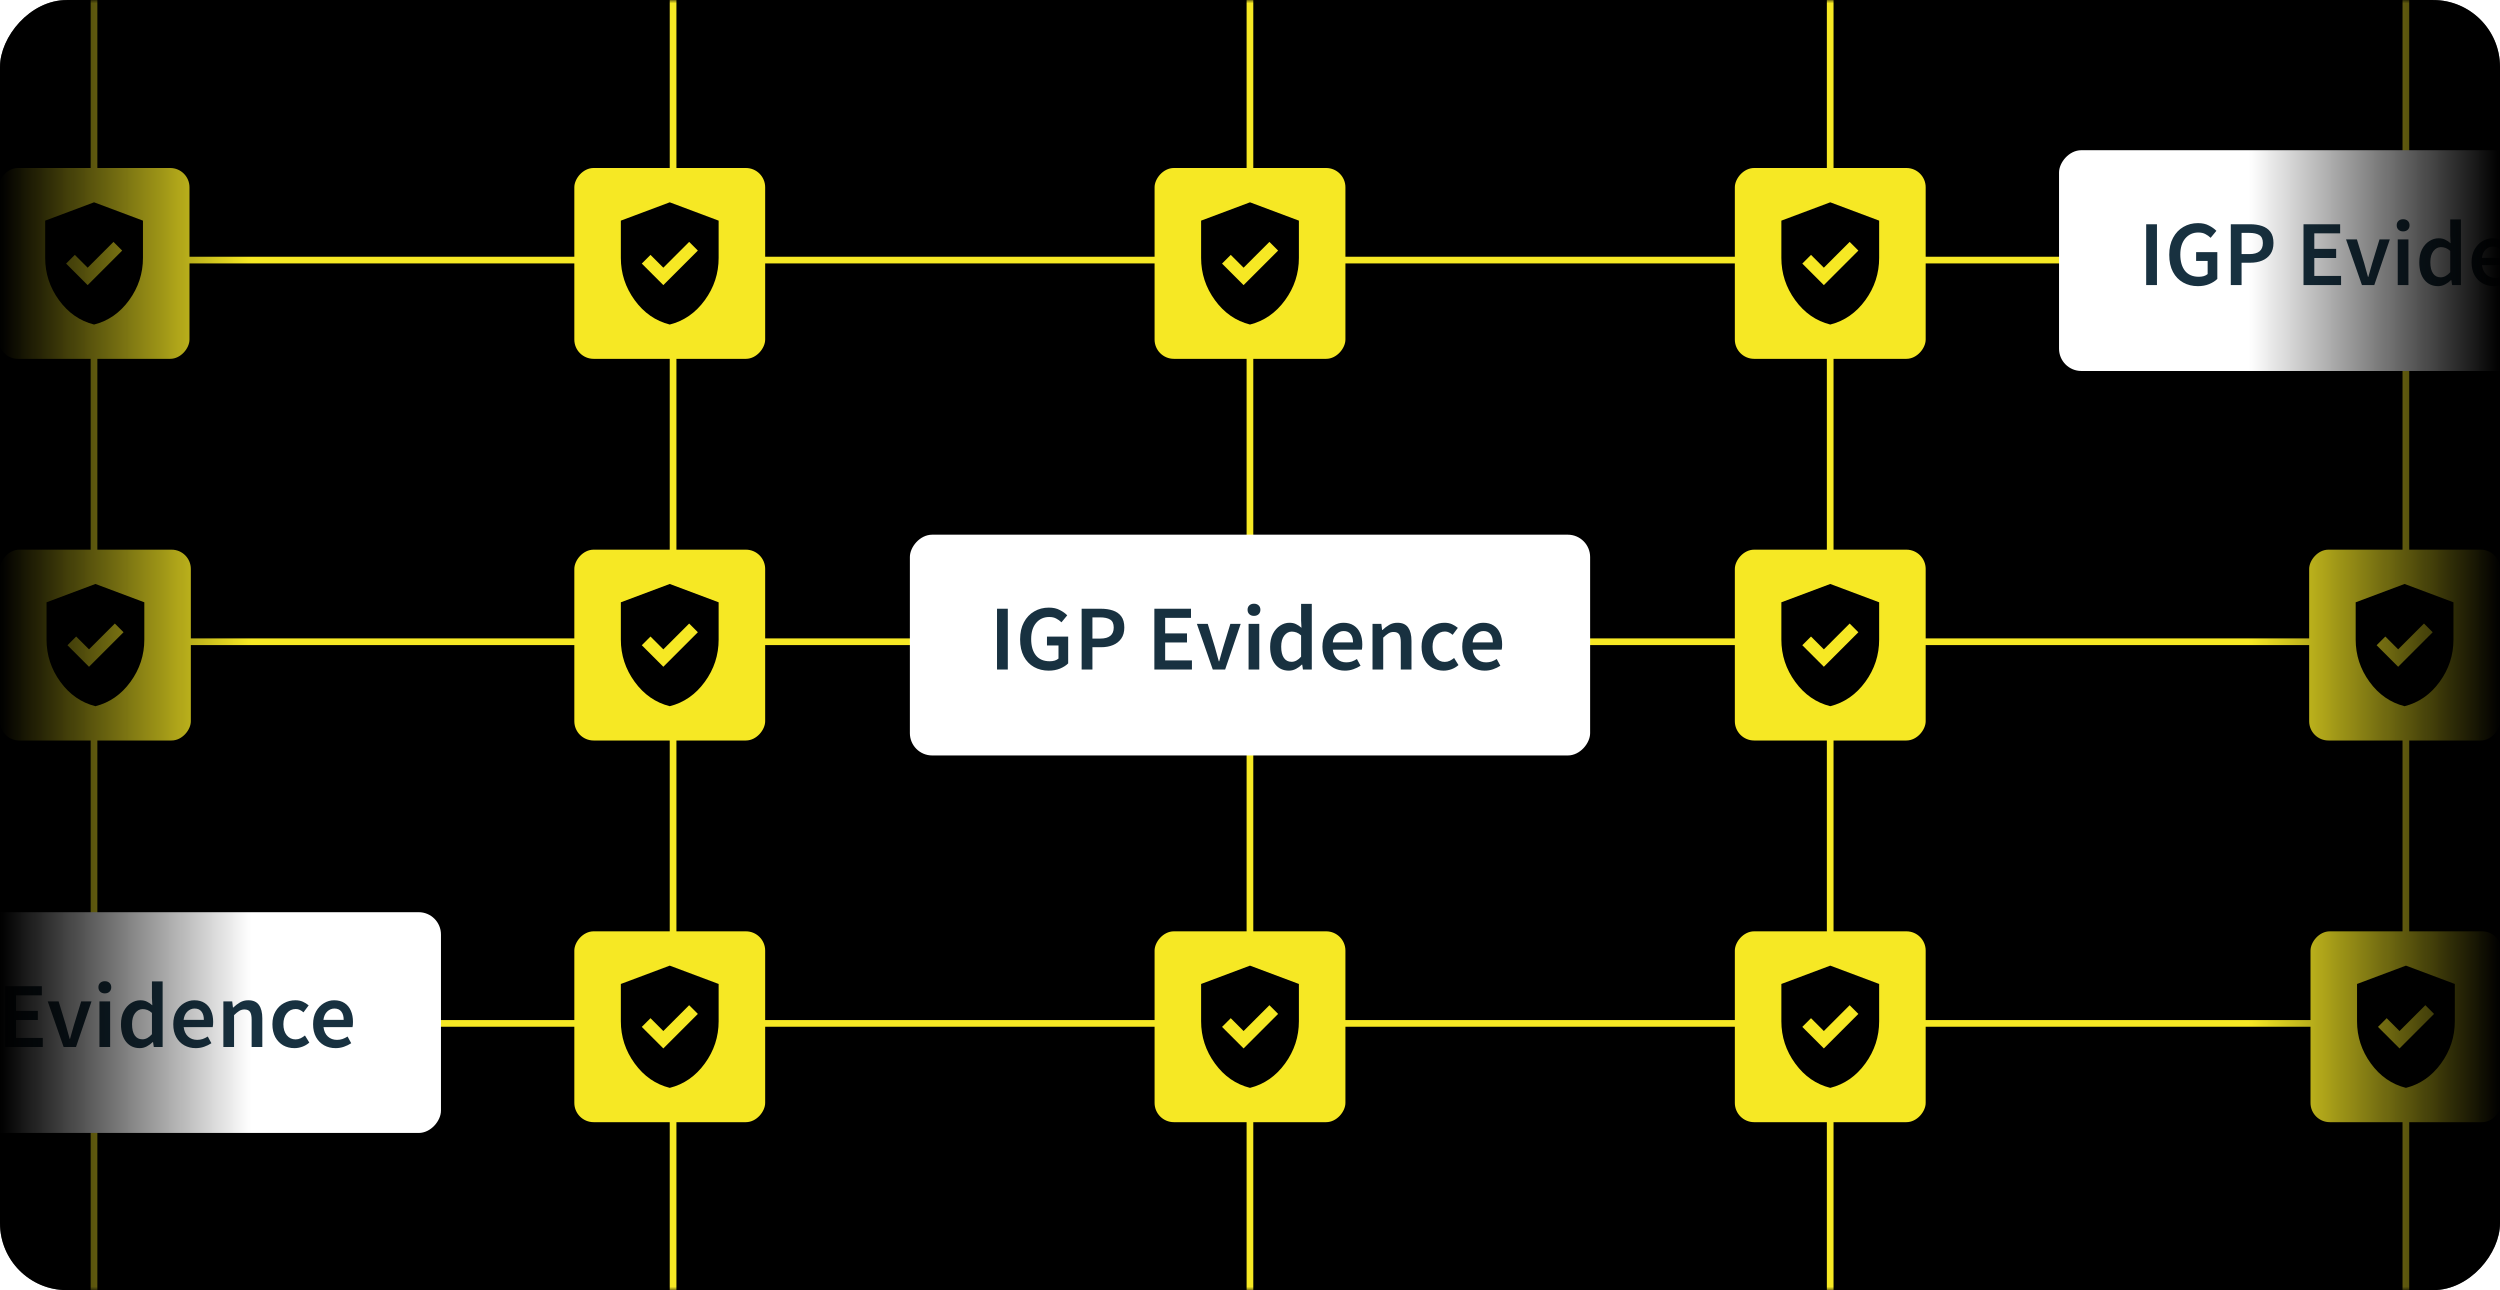
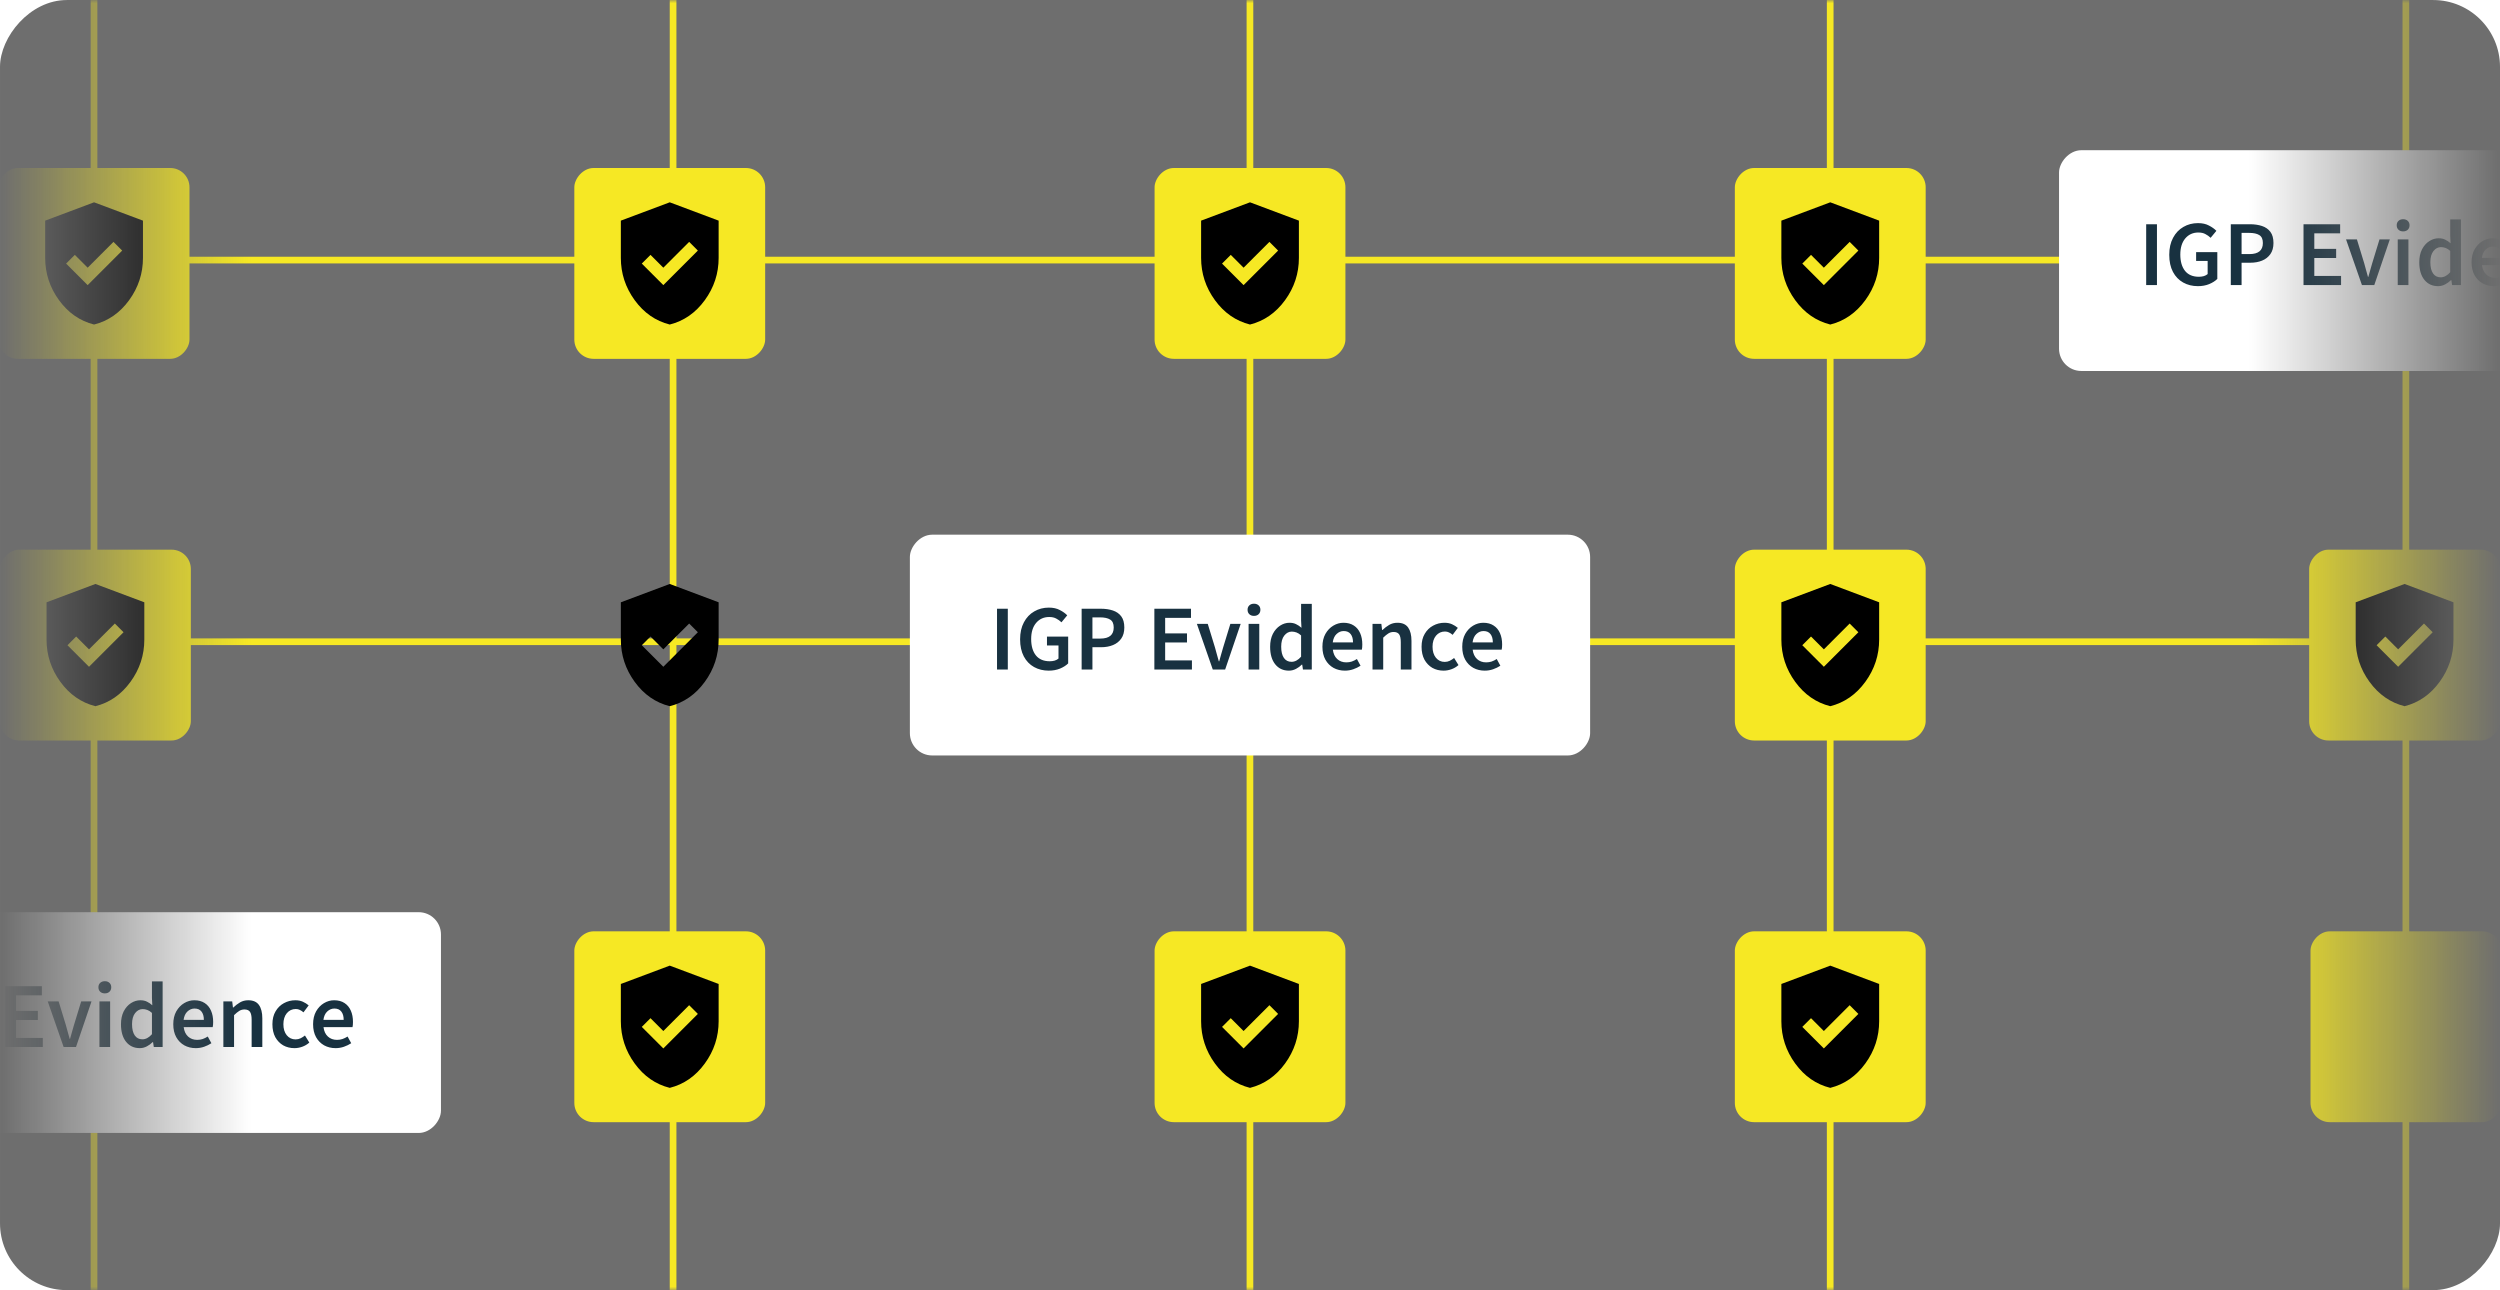
<svg xmlns="http://www.w3.org/2000/svg" width="374" height="193" viewBox="0 0 374 193" fill="none">
  <rect width="374" height="193" rx="10" transform="matrix(-1 0 0 1 374 0.004)" fill="#6E6E6E" />
  <g clip-path="url(#clip0_1303_18805)">
-     <rect width="374" height="193" rx="10" transform="matrix(-1 0 0 1 374 0.004)" fill="black" />
    <mask id="mask0_1303_18805" style="mask-type:alpha" maskUnits="userSpaceOnUse" x="0" y="0" width="374" height="194">
      <rect width="374" height="193" rx="10" transform="matrix(-1 0 0 1 374 0.004)" fill="url(#paint0_linear_1303_18805)" />
    </mask>
    <g mask="url(#mask0_1303_18805)">
      <g filter="url(#filter0_ddd_1303_18805)">
        <line y1="-0.5" x2="374" y2="-0.5" transform="matrix(-1 0 0 1 374 39.408)" stroke="#F6E824" />
      </g>
      <g filter="url(#filter1_ddd_1303_18805)">
        <line y1="-0.5" x2="374" y2="-0.5" transform="matrix(-1 0 0 1 374 96.504)" stroke="#F6E824" />
      </g>
      <g filter="url(#filter2_ddd_1303_18805)">
-         <line y1="-0.5" x2="374" y2="-0.5" transform="matrix(-1 0 0 1 374 153.601)" stroke="#F6E824" />
-       </g>
+         </g>
      <g filter="url(#filter3_ddd_1303_18805)">
        <line y1="-0.5" x2="193" y2="-0.5" transform="matrix(-3.15542e-08 -1 -1 6.05524e-08 100.193 193.004)" stroke="#F6E824" />
      </g>
      <g filter="url(#filter4_d_1303_18805)">
        <rect width="28.55" height="28.549" rx="2.884" transform="matrix(-1 0 0 1 114.469 139.327)" fill="#F6E824" />
      </g>
      <g filter="url(#filter5_ddd_1303_18805)">
        <line y1="-0.5" x2="193" y2="-0.5" transform="matrix(-3.15542e-08 -1 -1 6.05524e-08 273.298 193.004)" stroke="#F6E824" />
      </g>
      <g filter="url(#filter6_d_1303_18805)">
        <rect width="28.55" height="28.549" rx="2.884" transform="matrix(-1 0 0 1 288.082 139.327)" fill="#F6E824" />
      </g>
      <g filter="url(#filter7_d_1303_18805)">
        <rect width="28.55" height="28.549" rx="2.884" transform="matrix(-1 0 0 1 288.082 25.133)" fill="#F6E824" />
      </g>
      <path d="M272.847 156.847L278.012 151.681L276.71 150.378L272.847 154.241L270.927 152.321L269.624 153.624L272.847 156.847ZM273.807 162.744C271.689 162.211 269.94 160.996 268.561 159.098C267.182 157.201 266.492 155.094 266.492 152.778V147.201L273.807 144.458L281.121 147.201V152.778C281.121 155.094 280.432 157.201 279.053 159.098C277.673 160.996 275.925 162.211 273.807 162.744Z" fill="black" />
      <path d="M272.847 42.654L278.012 37.488L276.71 36.185L272.847 40.048L270.927 38.128L269.624 39.431L272.847 42.654ZM273.807 48.551C271.689 48.017 269.94 46.802 268.561 44.905C267.182 43.008 266.492 40.901 266.492 38.585V33.008L273.807 30.265L281.121 33.008V38.585C281.121 40.901 280.432 43.008 279.053 44.905C277.673 46.802 275.925 48.017 273.807 48.551Z" fill="black" />
      <g filter="url(#filter8_ddd_1303_18805)">
        <line y1="-0.5" x2="193" y2="-0.5" transform="matrix(-3.15542e-08 -1 -1 6.05524e-08 359.419 193.004)" stroke="#F6E824" />
      </g>
      <g filter="url(#filter9_d_1303_18805)">
        <rect width="28.55" height="28.549" rx="2.884" transform="matrix(-1 0 0 1 374.203 139.327)" fill="#F6E824" />
      </g>
-       <path d="M358.968 156.847L364.134 151.681L362.831 150.378L358.968 154.241L357.048 152.321L355.745 153.624L358.968 156.847ZM359.928 162.744C357.81 162.211 356.061 160.996 354.682 159.098C353.303 157.201 352.613 155.094 352.613 152.778V147.201L359.928 144.458L367.242 147.201V152.778C367.242 155.094 366.553 157.201 365.174 159.098C363.795 160.996 362.046 162.211 359.928 162.744Z" fill="black" />
      <g filter="url(#filter10_ddd_1303_18805)">
        <line y1="-0.5" x2="193" y2="-0.5" transform="matrix(-3.15542e-08 -1 -1 6.05524e-08 13.564 193.004)" stroke="#F6E824" />
      </g>
      <g filter="url(#filter11_d_1303_18805)">
        <rect width="28.55" height="28.549" rx="2.884" transform="matrix(-1 0 0 1 28.347 25.133)" fill="#F6E824" />
      </g>
      <path d="M13.112 42.654L18.278 37.488L16.975 36.185L13.112 40.048L11.192 38.128L9.889 39.431L13.112 42.654ZM14.072 48.551C11.954 48.017 10.206 46.802 8.827 44.905C7.447 43.008 6.758 40.901 6.758 38.585V33.008L14.072 30.265L21.387 33.008V38.585C21.387 40.901 20.697 43.008 19.318 44.905C17.939 46.802 16.191 48.017 14.072 48.551Z" fill="black" />
      <g filter="url(#filter12_ddd_1303_18805)">
        <line y1="-0.5" x2="193" y2="-0.5" transform="matrix(-3.15542e-08 -1 -1 6.05524e-08 186.492 193.004)" stroke="#F6E824" />
      </g>
      <g filter="url(#filter13_d_1303_18805)">
        <rect width="28.55" height="28.549" rx="2.884" transform="matrix(-1 0 0 1 201.275 139.327)" fill="#F6E824" />
      </g>
      <g filter="url(#filter14_d_1303_18805)">
        <rect width="28.55" height="28.549" rx="2.884" transform="matrix(-1 0 0 1 201.275 25.133)" fill="#F6E824" />
      </g>
      <path d="M186.04 156.847L191.206 151.681L189.903 150.378L186.04 154.241L184.12 152.321L182.817 153.624L186.04 156.847ZM187 162.744C184.882 162.211 183.133 160.996 181.754 159.098C180.375 157.201 179.686 155.094 179.686 152.778V147.201L187 144.458L194.315 147.201V152.778C194.315 155.094 193.625 157.201 192.246 159.098C190.867 160.996 189.118 162.211 187 162.744Z" fill="black" />
      <path d="M186.04 42.654L191.206 37.488L189.903 36.185L186.04 40.048L184.12 38.128L182.817 39.431L186.04 42.654ZM187 48.551C184.882 48.017 183.133 46.802 181.754 44.905C180.375 43.008 179.686 40.901 179.686 38.585V33.008L187 30.265L194.315 33.008V38.585C194.315 40.901 193.625 43.008 192.246 44.905C190.867 46.802 189.118 48.017 187 48.551Z" fill="black" />
      <path d="M99.234 156.847L104.399 151.681L103.096 150.378L99.234 154.241L97.313 152.321L96.01 153.624L99.234 156.847ZM100.194 162.744C98.075 162.211 96.327 160.996 94.948 159.098C93.569 157.201 92.879 155.094 92.879 152.778V147.201L100.194 144.458L107.508 147.201V152.778C107.508 155.094 106.818 157.201 105.439 159.098C104.06 160.996 102.312 162.211 100.194 162.744Z" fill="black" />
      <g filter="url(#filter15_d_1303_18805)">
        <rect width="28.55" height="28.549" rx="2.884" transform="matrix(-1 0 0 1 114.469 25.133)" fill="#F6E824" />
      </g>
      <path d="M99.234 42.654L104.399 37.488L103.097 36.185L99.234 40.048L97.314 38.128L96.011 39.431L99.234 42.654ZM100.194 48.551C98.076 48.017 96.327 46.802 94.948 44.905C93.569 43.008 92.879 40.901 92.879 38.585V33.008L100.194 30.265L107.508 33.008V38.585C107.508 40.901 106.819 43.008 105.439 44.905C104.06 46.802 102.312 48.017 100.194 48.551Z" fill="black" />
      <g filter="url(#filter16_d_1303_18805)">
-         <rect width="28.55" height="28.549" rx="2.884" transform="matrix(-1 0 0 1 114.469 82.23)" fill="#F6E824" />
-       </g>
+         </g>
      <g filter="url(#filter17_d_1303_18805)">
        <rect width="28.55" height="28.549" rx="2.884" transform="matrix(-1 0 0 1 28.55 82.23)" fill="#F6E824" />
      </g>
      <g filter="url(#filter18_d_1303_18805)">
        <rect width="28.55" height="28.549" rx="2.884" transform="matrix(-1 0 0 1 374 82.23)" fill="#F6E824" />
      </g>
      <path d="M13.315 99.75L18.481 94.584L17.178 93.281L13.315 97.144L11.395 95.224L10.092 96.527L13.315 99.75ZM14.275 105.648C12.157 105.114 10.408 103.899 9.029 102.002C7.65 100.105 6.961 97.998 6.961 95.682V90.104L14.275 87.361L21.59 90.104V95.682C21.59 97.998 20.9 100.105 19.521 102.002C18.142 103.899 16.393 105.114 14.275 105.648Z" fill="black" />
      <path d="M99.234 99.75L104.399 94.584L103.097 93.281L99.234 97.144L97.314 95.224L96.011 96.527L99.234 99.75ZM100.194 105.648C98.076 105.114 96.327 103.899 94.948 102.002C93.569 100.105 92.879 97.998 92.879 95.682V90.104L100.194 87.361L107.508 90.104V95.682C107.508 97.998 106.819 100.105 105.439 102.002C104.06 103.899 102.312 105.114 100.194 105.648Z" fill="black" />
      <path d="M358.765 99.75L363.931 94.584L362.628 93.281L358.765 97.144L356.845 95.224L355.542 96.527L358.765 99.75ZM359.725 105.648C357.607 105.114 355.858 103.899 354.479 102.002C353.1 100.105 352.411 97.998 352.411 95.682V90.104L359.725 87.361L367.04 90.104V95.682C367.04 97.998 366.35 100.105 364.971 102.002C363.592 103.899 361.843 105.114 359.725 105.648Z" fill="black" />
      <g filter="url(#filter19_d_1303_18805)">
        <rect width="28.55" height="28.549" rx="2.884" transform="matrix(-1 0 0 1 288.082 82.23)" fill="#F6E824" />
      </g>
      <path d="M272.847 99.75L278.012 94.584L276.71 93.281L272.847 97.144L270.927 95.224L269.624 96.527L272.847 99.75ZM273.807 105.648C271.689 105.114 269.94 103.899 268.561 102.002C267.182 100.105 266.492 97.998 266.492 95.682V90.104L273.807 87.361L281.121 90.104V95.682C281.121 97.998 280.432 100.105 279.053 102.002C277.673 103.899 275.925 105.114 273.807 105.648Z" fill="black" />
      <g filter="url(#filter20_d_1303_18805)">
        <rect width="101.765" height="33.028" rx="3.337" transform="matrix(-1 0 0 1 237.883 79.99)" fill="white" />
      </g>
      <path d="M149.154 100.162V91.066H150.768V100.162H149.154ZM156.891 100.329C156.075 100.329 155.342 100.148 154.693 99.787C154.044 99.425 153.534 98.896 153.163 98.201C152.792 97.496 152.607 96.643 152.607 95.642C152.607 94.65 152.797 93.801 153.177 93.097C153.557 92.382 154.072 91.84 154.721 91.469C155.37 91.089 156.098 90.899 156.905 90.899C157.554 90.899 158.101 91.019 158.546 91.261C159 91.492 159.371 91.757 159.659 92.053L158.796 93.097C158.564 92.874 158.305 92.689 158.017 92.54C157.739 92.382 157.387 92.304 156.96 92.304C156.154 92.304 155.5 92.6 154.999 93.194C154.508 93.778 154.262 94.58 154.262 95.6C154.262 96.639 154.498 97.455 154.971 98.048C155.444 98.632 156.135 98.924 157.044 98.924C157.303 98.924 157.549 98.892 157.781 98.827C158.013 98.753 158.203 98.651 158.351 98.521V96.56H156.627V95.238H159.798V99.244C159.492 99.55 159.084 99.81 158.574 100.023C158.073 100.227 157.512 100.329 156.891 100.329ZM161.813 100.162V91.066H164.679C165.356 91.066 165.958 91.154 166.487 91.33C167.015 91.506 167.433 91.798 167.739 92.206C168.045 92.614 168.198 93.171 168.198 93.875C168.198 94.543 168.045 95.095 167.739 95.531C167.433 95.966 167.02 96.291 166.501 96.504C165.981 96.717 165.393 96.824 164.734 96.824H163.427V100.162H161.813ZM163.427 95.531H164.609C165.944 95.531 166.612 94.979 166.612 93.875C166.612 93.3 166.436 92.906 166.083 92.693C165.74 92.471 165.23 92.359 164.553 92.359H163.427V95.531ZM172.693 100.162V91.066H178.173V92.429H174.307V94.752H177.575V96.115H174.307V98.799H178.312V100.162H172.693ZM181.432 100.162L179.054 93.333H180.681L181.766 96.88C181.859 97.213 181.952 97.552 182.044 97.895C182.146 98.238 182.244 98.586 182.336 98.938H182.392C182.494 98.586 182.591 98.238 182.684 97.895C182.786 97.552 182.883 97.213 182.976 96.88L184.061 93.333H185.605L183.282 100.162H181.432ZM186.789 100.162V93.333H188.388V100.162H186.789ZM187.595 92.137C187.308 92.137 187.076 92.053 186.9 91.886C186.724 91.72 186.636 91.497 186.636 91.219C186.636 90.95 186.724 90.732 186.9 90.565C187.076 90.398 187.308 90.315 187.595 90.315C187.883 90.315 188.115 90.398 188.291 90.565C188.467 90.732 188.555 90.95 188.555 91.219C188.555 91.497 188.467 91.72 188.291 91.886C188.115 92.053 187.883 92.137 187.595 92.137ZM192.821 100.329C191.968 100.329 191.287 100.014 190.777 99.383C190.267 98.753 190.012 97.876 190.012 96.754C190.012 96.013 190.146 95.373 190.415 94.835C190.693 94.297 191.055 93.885 191.5 93.597C191.945 93.31 192.413 93.166 192.905 93.166C193.294 93.166 193.623 93.236 193.892 93.375C194.17 93.504 194.439 93.685 194.699 93.917L194.643 92.818V90.343H196.243V100.162H194.921L194.81 99.425H194.754C194.504 99.675 194.212 99.889 193.878 100.065C193.544 100.241 193.192 100.329 192.821 100.329ZM193.211 99.008C193.721 99.008 194.198 98.753 194.643 98.243V95.058C194.411 94.844 194.18 94.696 193.948 94.613C193.716 94.529 193.484 94.487 193.252 94.487C192.817 94.487 192.441 94.687 192.126 95.085C191.82 95.475 191.667 96.027 191.667 96.741C191.667 97.473 191.801 98.034 192.07 98.424C192.339 98.813 192.719 99.008 193.211 99.008ZM201.2 100.329C200.57 100.329 200 100.19 199.49 99.912C198.98 99.624 198.576 99.216 198.28 98.688C197.983 98.15 197.835 97.506 197.835 96.754C197.835 96.013 197.983 95.373 198.28 94.835C198.586 94.297 198.98 93.885 199.462 93.597C199.944 93.31 200.449 93.166 200.978 93.166C201.599 93.166 202.118 93.305 202.536 93.583C202.953 93.852 203.268 94.232 203.482 94.724C203.695 95.206 203.801 95.767 203.801 96.407C203.801 96.741 203.778 97 203.732 97.186H199.392C199.467 97.788 199.684 98.257 200.046 98.59C200.408 98.924 200.862 99.091 201.409 99.091C201.706 99.091 201.979 99.049 202.23 98.966C202.489 98.873 202.744 98.748 202.995 98.59L203.537 99.592C203.213 99.805 202.851 99.981 202.452 100.12C202.054 100.259 201.636 100.329 201.2 100.329ZM199.378 96.101H202.411C202.411 95.572 202.295 95.16 202.063 94.863C201.831 94.557 201.483 94.404 201.02 94.404C200.621 94.404 200.264 94.552 199.949 94.849C199.643 95.136 199.453 95.554 199.378 96.101ZM205.329 100.162V93.333H206.65L206.762 94.251H206.817C207.123 93.954 207.457 93.699 207.819 93.486C208.18 93.273 208.593 93.166 209.057 93.166C209.789 93.166 210.322 93.403 210.656 93.875C210.99 94.348 211.157 95.016 211.157 95.878V100.162H209.557V96.087C209.557 95.521 209.474 95.123 209.307 94.891C209.14 94.659 208.867 94.543 208.486 94.543C208.19 94.543 207.925 94.617 207.694 94.766C207.471 94.905 207.216 95.113 206.929 95.391V100.162H205.329ZM215.963 100.329C215.342 100.329 214.781 100.19 214.28 99.912C213.789 99.624 213.395 99.216 213.098 98.688C212.811 98.15 212.667 97.506 212.667 96.754C212.667 95.994 212.824 95.35 213.14 94.821C213.455 94.283 213.872 93.875 214.392 93.597C214.92 93.31 215.486 93.166 216.088 93.166C216.524 93.166 216.904 93.24 217.229 93.389C217.553 93.537 217.841 93.718 218.091 93.931L217.312 94.974C217.136 94.817 216.955 94.696 216.77 94.613C216.584 94.52 216.385 94.474 216.172 94.474C215.625 94.474 215.175 94.682 214.823 95.099C214.48 95.517 214.308 96.068 214.308 96.754C214.308 97.431 214.475 97.978 214.809 98.396C215.152 98.813 215.592 99.022 216.13 99.022C216.399 99.022 216.649 98.966 216.881 98.855C217.122 98.734 217.34 98.595 217.535 98.437L218.189 99.495C217.873 99.773 217.521 99.981 217.132 100.12C216.742 100.259 216.353 100.329 215.963 100.329ZM222.118 100.329C221.487 100.329 220.917 100.19 220.407 99.912C219.897 99.624 219.494 99.216 219.197 98.688C218.9 98.15 218.752 97.506 218.752 96.754C218.752 96.013 218.9 95.373 219.197 94.835C219.503 94.297 219.897 93.885 220.379 93.597C220.861 93.31 221.367 93.166 221.895 93.166C222.517 93.166 223.036 93.305 223.453 93.583C223.87 93.852 224.186 94.232 224.399 94.724C224.612 95.206 224.719 95.767 224.719 96.407C224.719 96.741 224.696 97 224.649 97.186H220.31C220.384 97.788 220.602 98.257 220.963 98.59C221.325 98.924 221.779 99.091 222.326 99.091C222.623 99.091 222.897 99.049 223.147 98.966C223.407 98.873 223.662 98.748 223.912 98.59L224.454 99.592C224.13 99.805 223.768 99.981 223.37 100.12C222.971 100.259 222.554 100.329 222.118 100.329ZM220.296 96.101H223.328C223.328 95.572 223.212 95.16 222.98 94.863C222.748 94.557 222.401 94.404 221.937 94.404C221.538 94.404 221.181 94.552 220.866 94.849C220.56 95.136 220.37 95.554 220.296 96.101Z" fill="#183140" />
      <g filter="url(#filter21_d_1303_18805)">
        <rect width="101.765" height="33.028" rx="3.337" transform="matrix(-1 0 0 1 65.969 136.463)" fill="white" />
      </g>
      <path d="M-22.759 156.635V147.539H-21.146V156.635H-22.759ZM-15.023 156.802C-15.839 156.802 -16.571 156.621 -17.22 156.26C-17.869 155.898 -18.379 155.37 -18.75 154.674C-19.121 153.969 -19.307 153.116 -19.307 152.115C-19.307 151.123 -19.117 150.274 -18.736 149.57C-18.356 148.856 -17.842 148.313 -17.192 147.942C-16.544 147.562 -15.816 147.372 -15.009 147.372C-14.36 147.372 -13.813 147.493 -13.368 147.734C-12.913 147.966 -12.542 148.23 -12.255 148.527L-13.117 149.57C-13.349 149.347 -13.609 149.162 -13.896 149.013C-14.174 148.856 -14.527 148.777 -14.953 148.777C-15.76 148.777 -16.414 149.074 -16.914 149.667C-17.406 150.251 -17.651 151.053 -17.651 152.073C-17.651 153.112 -17.415 153.928 -16.942 154.521C-16.469 155.105 -15.778 155.397 -14.87 155.397C-14.61 155.397 -14.364 155.365 -14.133 155.3C-13.901 155.226 -13.711 155.124 -13.562 154.994V153.033H-15.287V151.712H-12.116V155.717C-12.422 156.023 -12.83 156.283 -13.34 156.496C-13.841 156.7 -14.402 156.802 -15.023 156.802ZM-10.1 156.635V147.539H-7.235C-6.558 147.539 -5.955 147.627 -5.427 147.803C-4.898 147.979 -4.481 148.272 -4.175 148.68C-3.869 149.087 -3.716 149.644 -3.716 150.349C-3.716 151.016 -3.869 151.568 -4.175 152.004C-4.481 152.439 -4.894 152.764 -5.413 152.977C-5.932 153.191 -6.521 153.297 -7.179 153.297H-8.487V156.635H-10.1ZM-8.487 152.004H-7.304C-5.969 152.004 -5.302 151.452 -5.302 150.349C-5.302 149.774 -5.478 149.38 -5.83 149.166C-6.173 148.944 -6.683 148.832 -7.36 148.832H-8.487V152.004ZM0.78 156.635V147.539H6.26V148.902H2.393V151.225H5.662V152.588H2.393V155.272H6.399V156.635H0.78ZM9.519 156.635L7.14 149.806H8.768L9.852 153.353C9.945 153.687 10.038 154.025 10.131 154.368C10.233 154.711 10.33 155.059 10.423 155.411H10.478C10.58 155.059 10.678 154.711 10.771 154.368C10.873 154.025 10.97 153.687 11.063 153.353L12.147 149.806H13.691L11.368 156.635H9.519ZM14.875 156.635V149.806H16.475V156.635H14.875ZM15.682 148.61C15.394 148.61 15.163 148.527 14.986 148.36C14.81 148.193 14.722 147.97 14.722 147.692C14.722 147.423 14.81 147.205 14.986 147.038C15.163 146.871 15.394 146.788 15.682 146.788C15.969 146.788 16.201 146.871 16.377 147.038C16.553 147.205 16.642 147.423 16.642 147.692C16.642 147.97 16.553 148.193 16.377 148.36C16.201 148.527 15.969 148.61 15.682 148.61ZM20.908 156.802C20.055 156.802 19.373 156.487 18.863 155.856C18.353 155.226 18.098 154.35 18.098 153.228C18.098 152.486 18.233 151.846 18.501 151.308C18.78 150.77 19.141 150.358 19.586 150.07C20.031 149.783 20.5 149.639 20.991 149.639C21.381 149.639 21.71 149.709 21.979 149.848C22.257 149.978 22.526 150.158 22.785 150.39L22.73 149.291V146.816H24.329V156.635H23.008L22.896 155.898H22.841C22.59 156.148 22.299 156.362 21.965 156.538C21.631 156.714 21.279 156.802 20.908 156.802ZM21.297 155.481C21.807 155.481 22.285 155.226 22.73 154.716V151.531C22.498 151.318 22.266 151.169 22.034 151.086C21.802 151.002 21.571 150.961 21.339 150.961C20.903 150.961 20.527 151.16 20.212 151.559C19.906 151.948 19.753 152.5 19.753 153.214C19.753 153.946 19.888 154.507 20.157 154.897C20.425 155.286 20.806 155.481 21.297 155.481ZM29.287 156.802C28.656 156.802 28.086 156.663 27.576 156.385C27.066 156.097 26.663 155.689 26.366 155.161C26.069 154.623 25.921 153.979 25.921 153.228C25.921 152.486 26.069 151.846 26.366 151.308C26.672 150.77 27.066 150.358 27.548 150.07C28.03 149.783 28.536 149.639 29.064 149.639C29.686 149.639 30.205 149.778 30.622 150.056C31.039 150.325 31.355 150.706 31.568 151.197C31.781 151.679 31.888 152.24 31.888 152.88C31.888 153.214 31.865 153.473 31.818 153.659H27.479C27.553 154.262 27.771 154.73 28.133 155.064C28.494 155.397 28.948 155.564 29.495 155.564C29.792 155.564 30.066 155.523 30.316 155.439C30.576 155.346 30.831 155.221 31.081 155.064L31.624 156.065C31.299 156.278 30.937 156.454 30.539 156.594C30.14 156.733 29.723 156.802 29.287 156.802ZM27.465 152.574H30.497C30.497 152.045 30.381 151.633 30.149 151.336C29.917 151.03 29.57 150.877 29.106 150.877C28.707 150.877 28.35 151.025 28.035 151.322C27.729 151.61 27.539 152.027 27.465 152.574ZM33.416 156.635V149.806H34.737L34.848 150.724H34.904C35.21 150.427 35.544 150.172 35.905 149.959C36.267 149.746 36.679 149.639 37.143 149.639C37.876 149.639 38.409 149.876 38.742 150.349C39.076 150.821 39.243 151.489 39.243 152.351V156.635H37.644V152.56C37.644 151.994 37.56 151.596 37.393 151.364C37.227 151.132 36.953 151.016 36.573 151.016C36.276 151.016 36.012 151.09 35.78 151.239C35.557 151.378 35.302 151.586 35.015 151.865V156.635H33.416ZM44.05 156.802C43.428 156.802 42.867 156.663 42.367 156.385C41.875 156.097 41.481 155.689 41.184 155.161C40.897 154.623 40.753 153.979 40.753 153.228C40.753 152.467 40.911 151.823 41.226 151.294C41.541 150.757 41.959 150.349 42.478 150.07C43.007 149.783 43.572 149.639 44.175 149.639C44.611 149.639 44.991 149.713 45.315 149.862C45.64 150.01 45.927 150.191 46.178 150.404L45.399 151.447C45.223 151.29 45.042 151.169 44.856 151.086C44.671 150.993 44.471 150.947 44.258 150.947C43.711 150.947 43.261 151.155 42.909 151.573C42.566 151.99 42.395 152.541 42.395 153.228C42.395 153.905 42.561 154.452 42.895 154.869C43.238 155.286 43.679 155.495 44.217 155.495C44.485 155.495 44.736 155.439 44.968 155.328C45.209 155.207 45.427 155.068 45.621 154.911L46.275 155.968C45.96 156.246 45.607 156.454 45.218 156.594C44.828 156.733 44.439 156.802 44.05 156.802ZM50.204 156.802C49.574 156.802 49.003 156.663 48.493 156.385C47.983 156.097 47.58 155.689 47.283 155.161C46.987 154.623 46.838 153.979 46.838 153.228C46.838 152.486 46.987 151.846 47.283 151.308C47.589 150.77 47.983 150.358 48.466 150.07C48.948 149.783 49.453 149.639 49.982 149.639C50.603 149.639 51.122 149.778 51.539 150.056C51.957 150.325 52.272 150.706 52.485 151.197C52.699 151.679 52.805 152.24 52.805 152.88C52.805 153.214 52.782 153.473 52.736 153.659H48.396C48.47 154.262 48.688 154.73 49.05 155.064C49.411 155.397 49.866 155.564 50.413 155.564C50.71 155.564 50.983 155.523 51.233 155.439C51.493 155.346 51.748 155.221 51.998 155.064L52.541 156.065C52.216 156.278 51.855 156.454 51.456 156.594C51.057 156.733 50.64 156.802 50.204 156.802ZM48.382 152.574H51.414C51.414 152.045 51.298 151.633 51.067 151.336C50.835 151.03 50.487 150.877 50.023 150.877C49.625 150.877 49.268 151.025 48.952 151.322C48.647 151.61 48.456 152.027 48.382 152.574Z" fill="#183140" />
      <g filter="url(#filter22_d_1303_18805)">
        <rect width="101.765" height="33.028" rx="3.337" transform="matrix(-1 0 0 1 409.796 22.471)" fill="white" />
      </g>
      <path d="M321.068 42.643V33.546H322.681V42.643H321.068ZM328.804 42.809C327.988 42.809 327.255 42.629 326.606 42.267C325.957 41.905 325.447 41.377 325.076 40.681C324.705 39.977 324.52 39.124 324.52 38.122C324.52 37.13 324.71 36.282 325.09 35.577C325.47 34.863 325.985 34.321 326.634 33.95C327.283 33.569 328.011 33.379 328.818 33.379C329.467 33.379 330.014 33.5 330.459 33.741C330.913 33.973 331.284 34.237 331.572 34.534L330.709 35.577C330.478 35.354 330.218 35.169 329.93 35.021C329.652 34.863 329.3 34.784 328.873 34.784C328.067 34.784 327.413 35.081 326.912 35.674C326.421 36.258 326.175 37.061 326.175 38.081C326.175 39.119 326.412 39.935 326.884 40.529C327.357 41.113 328.048 41.405 328.957 41.405C329.216 41.405 329.462 41.372 329.694 41.307C329.926 41.233 330.116 41.131 330.264 41.001V39.04H328.54V37.719H331.711V41.725C331.405 42.031 330.997 42.29 330.487 42.504C329.986 42.708 329.425 42.809 328.804 42.809ZM333.727 42.643V33.546H336.592C337.269 33.546 337.871 33.634 338.4 33.811C338.928 33.987 339.346 34.279 339.652 34.687C339.958 35.095 340.111 35.651 340.111 36.356C340.111 37.023 339.958 37.575 339.652 38.011C339.346 38.447 338.933 38.771 338.414 38.985C337.895 39.198 337.306 39.304 336.647 39.304H335.34V42.643H333.727ZM335.34 38.011H336.522C337.857 38.011 338.525 37.459 338.525 36.356C338.525 35.781 338.349 35.387 337.997 35.174C337.653 34.951 337.143 34.84 336.467 34.84H335.34V38.011ZM344.606 42.643V33.546H350.086V34.909H346.22V37.232H349.488V38.595H346.22V41.279H350.225V42.643H344.606ZM353.345 42.643L350.967 35.813H352.594L353.679 39.36C353.772 39.694 353.865 40.032 353.957 40.376C354.059 40.718 354.157 41.066 354.249 41.419H354.305C354.407 41.066 354.504 40.718 354.597 40.376C354.699 40.032 354.796 39.694 354.889 39.36L355.974 35.813H357.518L355.195 42.643H353.345ZM358.702 42.643V35.813H360.301V42.643H358.702ZM359.509 34.617C359.221 34.617 358.989 34.534 358.813 34.367C358.637 34.2 358.549 33.977 358.549 33.699C358.549 33.43 358.637 33.212 358.813 33.046C358.989 32.879 359.221 32.795 359.509 32.795C359.796 32.795 360.028 32.879 360.204 33.046C360.38 33.212 360.468 33.43 360.468 33.699C360.468 33.977 360.38 34.2 360.204 34.367C360.028 34.534 359.796 34.617 359.509 34.617ZM364.734 42.809C363.881 42.809 363.2 42.494 362.69 41.864C362.18 41.233 361.925 40.357 361.925 39.235C361.925 38.493 362.059 37.853 362.328 37.316C362.606 36.778 362.968 36.365 363.413 36.078C363.858 35.79 364.326 35.647 364.818 35.647C365.207 35.647 365.536 35.716 365.805 35.855C366.083 35.985 366.352 36.166 366.612 36.398L366.556 35.299V32.823H368.156V42.643H366.834L366.723 41.905H366.668C366.417 42.156 366.125 42.369 365.791 42.545C365.458 42.721 365.105 42.809 364.734 42.809ZM365.124 41.488C365.634 41.488 366.111 41.233 366.556 40.723V37.538C366.324 37.325 366.093 37.176 365.861 37.093C365.629 37.01 365.397 36.968 365.165 36.968C364.73 36.968 364.354 37.167 364.039 37.566C363.733 37.955 363.58 38.507 363.58 39.221C363.58 39.954 363.714 40.515 363.983 40.904C364.252 41.293 364.632 41.488 365.124 41.488ZM373.114 42.809C372.483 42.809 371.913 42.67 371.403 42.392C370.893 42.105 370.489 41.697 370.193 41.168C369.896 40.63 369.748 39.986 369.748 39.235C369.748 38.493 369.896 37.853 370.193 37.316C370.499 36.778 370.893 36.365 371.375 36.078C371.857 35.79 372.363 35.647 372.891 35.647C373.512 35.647 374.032 35.786 374.449 36.064C374.866 36.333 375.181 36.713 375.395 37.204C375.608 37.687 375.714 38.247 375.714 38.887C375.714 39.221 375.691 39.481 375.645 39.666H371.305C371.38 40.269 371.598 40.737 371.959 41.071C372.321 41.405 372.775 41.572 373.322 41.572C373.619 41.572 373.892 41.53 374.143 41.446C374.402 41.354 374.657 41.228 374.908 41.071L375.45 42.072C375.126 42.286 374.764 42.462 374.365 42.601C373.967 42.74 373.549 42.809 373.114 42.809ZM371.292 38.581H374.324C374.324 38.053 374.208 37.64 373.976 37.343C373.744 37.037 373.396 36.884 372.933 36.884C372.534 36.884 372.177 37.033 371.862 37.33C371.556 37.617 371.366 38.034 371.292 38.581ZM377.242 42.643V35.813H378.563L378.675 36.731H378.73C379.036 36.435 379.37 36.18 379.732 35.966C380.093 35.753 380.506 35.647 380.97 35.647C381.702 35.647 382.235 35.883 382.569 36.356C382.903 36.829 383.07 37.496 383.07 38.359V42.643H381.47V38.567C381.47 38.002 381.387 37.603 381.22 37.371C381.053 37.139 380.78 37.023 380.399 37.023C380.103 37.023 379.838 37.098 379.607 37.246C379.384 37.385 379.129 37.594 378.842 37.872V42.643H377.242ZM387.876 42.809C387.255 42.809 386.694 42.67 386.193 42.392C385.702 42.105 385.308 41.697 385.011 41.168C384.724 40.63 384.58 39.986 384.58 39.235C384.58 38.475 384.738 37.83 385.053 37.302C385.368 36.764 385.785 36.356 386.305 36.078C386.833 35.79 387.399 35.647 388.001 35.647C388.437 35.647 388.817 35.721 389.142 35.869C389.467 36.017 389.754 36.198 390.004 36.411L389.225 37.455C389.049 37.297 388.868 37.176 388.683 37.093C388.498 37 388.298 36.954 388.085 36.954C387.538 36.954 387.088 37.163 386.736 37.58C386.393 37.997 386.221 38.549 386.221 39.235C386.221 39.912 386.388 40.459 386.722 40.876C387.065 41.293 387.505 41.502 388.043 41.502C388.312 41.502 388.562 41.446 388.794 41.335C389.035 41.215 389.253 41.075 389.448 40.918L390.102 41.975C389.786 42.253 389.434 42.462 389.045 42.601C388.655 42.74 388.266 42.809 387.876 42.809ZM394.031 42.809C393.4 42.809 392.83 42.67 392.32 42.392C391.81 42.105 391.407 41.697 391.11 41.168C390.813 40.63 390.665 39.986 390.665 39.235C390.665 38.493 390.813 37.853 391.11 37.316C391.416 36.778 391.81 36.365 392.292 36.078C392.774 35.79 393.28 35.647 393.808 35.647C394.43 35.647 394.949 35.786 395.366 36.064C395.783 36.333 396.099 36.713 396.312 37.204C396.525 37.687 396.632 38.247 396.632 38.887C396.632 39.221 396.609 39.481 396.562 39.666H392.223C392.297 40.269 392.515 40.737 392.876 41.071C393.238 41.405 393.692 41.572 394.24 41.572C394.536 41.572 394.81 41.53 395.06 41.446C395.32 41.354 395.575 41.228 395.825 41.071L396.368 42.072C396.043 42.286 395.681 42.462 395.283 42.601C394.884 42.74 394.467 42.809 394.031 42.809ZM392.209 38.581H395.241C395.241 38.053 395.125 37.64 394.893 37.343C394.661 37.037 394.314 36.884 393.85 36.884C393.451 36.884 393.094 37.033 392.779 37.33C392.473 37.617 392.283 38.034 392.209 38.581Z" fill="#183140" />
    </g>
  </g>
  <defs>
    <filter id="filter0_ddd_1303_18805" x="-10" y="28.408" width="394" height="21" filterUnits="userSpaceOnUse" color-interpolation-filters="sRGB">
      <feFlood flood-opacity="0" result="BackgroundImageFix" />
      <feColorMatrix in="SourceAlpha" type="matrix" values="0 0 0 0 0 0 0 0 0 0 0 0 0 0 0 0 0 0 127 0" result="hardAlpha" />
      <feOffset />
      <feGaussianBlur stdDeviation="5" />
      <feComposite in2="hardAlpha" operator="out" />
      <feColorMatrix type="matrix" values="0 0 0 0 0.965 0 0 0 0 0.91 0 0 0 0 0.141 0 0 0 1 0" />
      <feBlend mode="normal" in2="BackgroundImageFix" result="effect1_dropShadow_1303_18805" />
      <feColorMatrix in="SourceAlpha" type="matrix" values="0 0 0 0 0 0 0 0 0 0 0 0 0 0 0 0 0 0 127 0" result="hardAlpha" />
      <feOffset />
      <feGaussianBlur stdDeviation="5" />
      <feComposite in2="hardAlpha" operator="out" />
      <feColorMatrix type="matrix" values="0 0 0 0 0.965 0 0 0 0 0.91 0 0 0 0 0.141 0 0 0 1 0" />
      <feBlend mode="normal" in2="effect1_dropShadow_1303_18805" result="effect2_dropShadow_1303_18805" />
      <feColorMatrix in="SourceAlpha" type="matrix" values="0 0 0 0 0 0 0 0 0 0 0 0 0 0 0 0 0 0 127 0" result="hardAlpha" />
      <feOffset />
      <feGaussianBlur stdDeviation="5" />
      <feComposite in2="hardAlpha" operator="out" />
      <feColorMatrix type="matrix" values="0 0 0 0 0.965 0 0 0 0 0.91 0 0 0 0 0.141 0 0 0 1 0" />
      <feBlend mode="normal" in2="effect2_dropShadow_1303_18805" result="effect3_dropShadow_1303_18805" />
      <feBlend mode="normal" in="SourceGraphic" in2="effect3_dropShadow_1303_18805" result="shape" />
    </filter>
    <filter id="filter1_ddd_1303_18805" x="-10" y="85.504" width="394" height="21" filterUnits="userSpaceOnUse" color-interpolation-filters="sRGB">
      <feFlood flood-opacity="0" result="BackgroundImageFix" />
      <feColorMatrix in="SourceAlpha" type="matrix" values="0 0 0 0 0 0 0 0 0 0 0 0 0 0 0 0 0 0 127 0" result="hardAlpha" />
      <feOffset />
      <feGaussianBlur stdDeviation="5" />
      <feComposite in2="hardAlpha" operator="out" />
      <feColorMatrix type="matrix" values="0 0 0 0 0.965 0 0 0 0 0.91 0 0 0 0 0.141 0 0 0 1 0" />
      <feBlend mode="normal" in2="BackgroundImageFix" result="effect1_dropShadow_1303_18805" />
      <feColorMatrix in="SourceAlpha" type="matrix" values="0 0 0 0 0 0 0 0 0 0 0 0 0 0 0 0 0 0 127 0" result="hardAlpha" />
      <feOffset />
      <feGaussianBlur stdDeviation="5" />
      <feComposite in2="hardAlpha" operator="out" />
      <feColorMatrix type="matrix" values="0 0 0 0 0.965 0 0 0 0 0.91 0 0 0 0 0.141 0 0 0 1 0" />
      <feBlend mode="normal" in2="effect1_dropShadow_1303_18805" result="effect2_dropShadow_1303_18805" />
      <feColorMatrix in="SourceAlpha" type="matrix" values="0 0 0 0 0 0 0 0 0 0 0 0 0 0 0 0 0 0 127 0" result="hardAlpha" />
      <feOffset />
      <feGaussianBlur stdDeviation="5" />
      <feComposite in2="hardAlpha" operator="out" />
      <feColorMatrix type="matrix" values="0 0 0 0 0.965 0 0 0 0 0.91 0 0 0 0 0.141 0 0 0 1 0" />
      <feBlend mode="normal" in2="effect2_dropShadow_1303_18805" result="effect3_dropShadow_1303_18805" />
      <feBlend mode="normal" in="SourceGraphic" in2="effect3_dropShadow_1303_18805" result="shape" />
    </filter>
    <filter id="filter2_ddd_1303_18805" x="-10" y="142.601" width="394" height="21" filterUnits="userSpaceOnUse" color-interpolation-filters="sRGB">
      <feFlood flood-opacity="0" result="BackgroundImageFix" />
      <feColorMatrix in="SourceAlpha" type="matrix" values="0 0 0 0 0 0 0 0 0 0 0 0 0 0 0 0 0 0 127 0" result="hardAlpha" />
      <feOffset />
      <feGaussianBlur stdDeviation="5" />
      <feComposite in2="hardAlpha" operator="out" />
      <feColorMatrix type="matrix" values="0 0 0 0 0.965 0 0 0 0 0.91 0 0 0 0 0.141 0 0 0 1 0" />
      <feBlend mode="normal" in2="BackgroundImageFix" result="effect1_dropShadow_1303_18805" />
      <feColorMatrix in="SourceAlpha" type="matrix" values="0 0 0 0 0 0 0 0 0 0 0 0 0 0 0 0 0 0 127 0" result="hardAlpha" />
      <feOffset />
      <feGaussianBlur stdDeviation="5" />
      <feComposite in2="hardAlpha" operator="out" />
      <feColorMatrix type="matrix" values="0 0 0 0 0.965 0 0 0 0 0.91 0 0 0 0 0.141 0 0 0 1 0" />
      <feBlend mode="normal" in2="effect1_dropShadow_1303_18805" result="effect2_dropShadow_1303_18805" />
      <feColorMatrix in="SourceAlpha" type="matrix" values="0 0 0 0 0 0 0 0 0 0 0 0 0 0 0 0 0 0 127 0" result="hardAlpha" />
      <feOffset />
      <feGaussianBlur stdDeviation="5" />
      <feComposite in2="hardAlpha" operator="out" />
      <feColorMatrix type="matrix" values="0 0 0 0 0.965 0 0 0 0 0.91 0 0 0 0 0.141 0 0 0 1 0" />
      <feBlend mode="normal" in2="effect2_dropShadow_1303_18805" result="effect3_dropShadow_1303_18805" />
      <feBlend mode="normal" in="SourceGraphic" in2="effect3_dropShadow_1303_18805" result="shape" />
    </filter>
    <filter id="filter3_ddd_1303_18805" x="90.194" y="-9.996" width="21" height="213" filterUnits="userSpaceOnUse" color-interpolation-filters="sRGB">
      <feFlood flood-opacity="0" result="BackgroundImageFix" />
      <feColorMatrix in="SourceAlpha" type="matrix" values="0 0 0 0 0 0 0 0 0 0 0 0 0 0 0 0 0 0 127 0" result="hardAlpha" />
      <feOffset />
      <feGaussianBlur stdDeviation="5" />
      <feComposite in2="hardAlpha" operator="out" />
      <feColorMatrix type="matrix" values="0 0 0 0 0.965 0 0 0 0 0.91 0 0 0 0 0.141 0 0 0 1 0" />
      <feBlend mode="normal" in2="BackgroundImageFix" result="effect1_dropShadow_1303_18805" />
      <feColorMatrix in="SourceAlpha" type="matrix" values="0 0 0 0 0 0 0 0 0 0 0 0 0 0 0 0 0 0 127 0" result="hardAlpha" />
      <feOffset />
      <feGaussianBlur stdDeviation="5" />
      <feComposite in2="hardAlpha" operator="out" />
      <feColorMatrix type="matrix" values="0 0 0 0 0.965 0 0 0 0 0.91 0 0 0 0 0.141 0 0 0 1 0" />
      <feBlend mode="normal" in2="effect1_dropShadow_1303_18805" result="effect2_dropShadow_1303_18805" />
      <feColorMatrix in="SourceAlpha" type="matrix" values="0 0 0 0 0 0 0 0 0 0 0 0 0 0 0 0 0 0 127 0" result="hardAlpha" />
      <feOffset />
      <feGaussianBlur stdDeviation="5" />
      <feComposite in2="hardAlpha" operator="out" />
      <feColorMatrix type="matrix" values="0 0 0 0 0.965 0 0 0 0 0.91 0 0 0 0 0.141 0 0 0 1 0" />
      <feBlend mode="normal" in2="effect2_dropShadow_1303_18805" result="effect3_dropShadow_1303_18805" />
      <feBlend mode="normal" in="SourceGraphic" in2="effect3_dropShadow_1303_18805" result="shape" />
    </filter>
    <filter id="filter4_d_1303_18805" x="65.918" y="119.327" width="68.55" height="68.548" filterUnits="userSpaceOnUse" color-interpolation-filters="sRGB">
      <feFlood flood-opacity="0" result="BackgroundImageFix" />
      <feColorMatrix in="SourceAlpha" type="matrix" values="0 0 0 0 0 0 0 0 0 0 0 0 0 0 0 0 0 0 127 0" result="hardAlpha" />
      <feOffset />
      <feGaussianBlur stdDeviation="10" />
      <feComposite in2="hardAlpha" operator="out" />
      <feColorMatrix type="matrix" values="0 0 0 0 0.965 0 0 0 0 0.91 0 0 0 0 0.141 0 0 0 1 0" />
      <feBlend mode="normal" in2="BackgroundImageFix" result="effect1_dropShadow_1303_18805" />
      <feBlend mode="normal" in="SourceGraphic" in2="effect1_dropShadow_1303_18805" result="shape" />
    </filter>
    <filter id="filter5_ddd_1303_18805" x="263.298" y="-9.996" width="21" height="213" filterUnits="userSpaceOnUse" color-interpolation-filters="sRGB">
      <feFlood flood-opacity="0" result="BackgroundImageFix" />
      <feColorMatrix in="SourceAlpha" type="matrix" values="0 0 0 0 0 0 0 0 0 0 0 0 0 0 0 0 0 0 127 0" result="hardAlpha" />
      <feOffset />
      <feGaussianBlur stdDeviation="5" />
      <feComposite in2="hardAlpha" operator="out" />
      <feColorMatrix type="matrix" values="0 0 0 0 0.965 0 0 0 0 0.91 0 0 0 0 0.141 0 0 0 1 0" />
      <feBlend mode="normal" in2="BackgroundImageFix" result="effect1_dropShadow_1303_18805" />
      <feColorMatrix in="SourceAlpha" type="matrix" values="0 0 0 0 0 0 0 0 0 0 0 0 0 0 0 0 0 0 127 0" result="hardAlpha" />
      <feOffset />
      <feGaussianBlur stdDeviation="5" />
      <feComposite in2="hardAlpha" operator="out" />
      <feColorMatrix type="matrix" values="0 0 0 0 0.965 0 0 0 0 0.91 0 0 0 0 0.141 0 0 0 1 0" />
      <feBlend mode="normal" in2="effect1_dropShadow_1303_18805" result="effect2_dropShadow_1303_18805" />
      <feColorMatrix in="SourceAlpha" type="matrix" values="0 0 0 0 0 0 0 0 0 0 0 0 0 0 0 0 0 0 127 0" result="hardAlpha" />
      <feOffset />
      <feGaussianBlur stdDeviation="5" />
      <feComposite in2="hardAlpha" operator="out" />
      <feColorMatrix type="matrix" values="0 0 0 0 0.965 0 0 0 0 0.91 0 0 0 0 0.141 0 0 0 1 0" />
      <feBlend mode="normal" in2="effect2_dropShadow_1303_18805" result="effect3_dropShadow_1303_18805" />
      <feBlend mode="normal" in="SourceGraphic" in2="effect3_dropShadow_1303_18805" result="shape" />
    </filter>
    <filter id="filter6_d_1303_18805" x="239.532" y="119.327" width="68.55" height="68.548" filterUnits="userSpaceOnUse" color-interpolation-filters="sRGB">
      <feFlood flood-opacity="0" result="BackgroundImageFix" />
      <feColorMatrix in="SourceAlpha" type="matrix" values="0 0 0 0 0 0 0 0 0 0 0 0 0 0 0 0 0 0 127 0" result="hardAlpha" />
      <feOffset />
      <feGaussianBlur stdDeviation="10" />
      <feComposite in2="hardAlpha" operator="out" />
      <feColorMatrix type="matrix" values="0 0 0 0 0.965 0 0 0 0 0.91 0 0 0 0 0.141 0 0 0 1 0" />
      <feBlend mode="normal" in2="BackgroundImageFix" result="effect1_dropShadow_1303_18805" />
      <feBlend mode="normal" in="SourceGraphic" in2="effect1_dropShadow_1303_18805" result="shape" />
    </filter>
    <filter id="filter7_d_1303_18805" x="239.532" y="5.133" width="68.55" height="68.548" filterUnits="userSpaceOnUse" color-interpolation-filters="sRGB">
      <feFlood flood-opacity="0" result="BackgroundImageFix" />
      <feColorMatrix in="SourceAlpha" type="matrix" values="0 0 0 0 0 0 0 0 0 0 0 0 0 0 0 0 0 0 127 0" result="hardAlpha" />
      <feOffset />
      <feGaussianBlur stdDeviation="10" />
      <feComposite in2="hardAlpha" operator="out" />
      <feColorMatrix type="matrix" values="0 0 0 0 0.965 0 0 0 0 0.91 0 0 0 0 0.141 0 0 0 1 0" />
      <feBlend mode="normal" in2="BackgroundImageFix" result="effect1_dropShadow_1303_18805" />
      <feBlend mode="normal" in="SourceGraphic" in2="effect1_dropShadow_1303_18805" result="shape" />
    </filter>
    <filter id="filter8_ddd_1303_18805" x="349.419" y="-9.996" width="21" height="213" filterUnits="userSpaceOnUse" color-interpolation-filters="sRGB">
      <feFlood flood-opacity="0" result="BackgroundImageFix" />
      <feColorMatrix in="SourceAlpha" type="matrix" values="0 0 0 0 0 0 0 0 0 0 0 0 0 0 0 0 0 0 127 0" result="hardAlpha" />
      <feOffset />
      <feGaussianBlur stdDeviation="5" />
      <feComposite in2="hardAlpha" operator="out" />
      <feColorMatrix type="matrix" values="0 0 0 0 0.965 0 0 0 0 0.91 0 0 0 0 0.141 0 0 0 1 0" />
      <feBlend mode="normal" in2="BackgroundImageFix" result="effect1_dropShadow_1303_18805" />
      <feColorMatrix in="SourceAlpha" type="matrix" values="0 0 0 0 0 0 0 0 0 0 0 0 0 0 0 0 0 0 127 0" result="hardAlpha" />
      <feOffset />
      <feGaussianBlur stdDeviation="5" />
      <feComposite in2="hardAlpha" operator="out" />
      <feColorMatrix type="matrix" values="0 0 0 0 0.965 0 0 0 0 0.91 0 0 0 0 0.141 0 0 0 1 0" />
      <feBlend mode="normal" in2="effect1_dropShadow_1303_18805" result="effect2_dropShadow_1303_18805" />
      <feColorMatrix in="SourceAlpha" type="matrix" values="0 0 0 0 0 0 0 0 0 0 0 0 0 0 0 0 0 0 127 0" result="hardAlpha" />
      <feOffset />
      <feGaussianBlur stdDeviation="5" />
      <feComposite in2="hardAlpha" operator="out" />
      <feColorMatrix type="matrix" values="0 0 0 0 0.965 0 0 0 0 0.91 0 0 0 0 0.141 0 0 0 1 0" />
      <feBlend mode="normal" in2="effect2_dropShadow_1303_18805" result="effect3_dropShadow_1303_18805" />
      <feBlend mode="normal" in="SourceGraphic" in2="effect3_dropShadow_1303_18805" result="shape" />
    </filter>
    <filter id="filter9_d_1303_18805" x="325.653" y="119.327" width="68.55" height="68.548" filterUnits="userSpaceOnUse" color-interpolation-filters="sRGB">
      <feFlood flood-opacity="0" result="BackgroundImageFix" />
      <feColorMatrix in="SourceAlpha" type="matrix" values="0 0 0 0 0 0 0 0 0 0 0 0 0 0 0 0 0 0 127 0" result="hardAlpha" />
      <feOffset />
      <feGaussianBlur stdDeviation="10" />
      <feComposite in2="hardAlpha" operator="out" />
      <feColorMatrix type="matrix" values="0 0 0 0 0.965 0 0 0 0 0.91 0 0 0 0 0.141 0 0 0 1 0" />
      <feBlend mode="normal" in2="BackgroundImageFix" result="effect1_dropShadow_1303_18805" />
      <feBlend mode="normal" in="SourceGraphic" in2="effect1_dropShadow_1303_18805" result="shape" />
    </filter>
    <filter id="filter10_ddd_1303_18805" x="3.564" y="-9.996" width="21" height="213" filterUnits="userSpaceOnUse" color-interpolation-filters="sRGB">
      <feFlood flood-opacity="0" result="BackgroundImageFix" />
      <feColorMatrix in="SourceAlpha" type="matrix" values="0 0 0 0 0 0 0 0 0 0 0 0 0 0 0 0 0 0 127 0" result="hardAlpha" />
      <feOffset />
      <feGaussianBlur stdDeviation="5" />
      <feComposite in2="hardAlpha" operator="out" />
      <feColorMatrix type="matrix" values="0 0 0 0 0.965 0 0 0 0 0.91 0 0 0 0 0.141 0 0 0 1 0" />
      <feBlend mode="normal" in2="BackgroundImageFix" result="effect1_dropShadow_1303_18805" />
      <feColorMatrix in="SourceAlpha" type="matrix" values="0 0 0 0 0 0 0 0 0 0 0 0 0 0 0 0 0 0 127 0" result="hardAlpha" />
      <feOffset />
      <feGaussianBlur stdDeviation="5" />
      <feComposite in2="hardAlpha" operator="out" />
      <feColorMatrix type="matrix" values="0 0 0 0 0.965 0 0 0 0 0.91 0 0 0 0 0.141 0 0 0 1 0" />
      <feBlend mode="normal" in2="effect1_dropShadow_1303_18805" result="effect2_dropShadow_1303_18805" />
      <feColorMatrix in="SourceAlpha" type="matrix" values="0 0 0 0 0 0 0 0 0 0 0 0 0 0 0 0 0 0 127 0" result="hardAlpha" />
      <feOffset />
      <feGaussianBlur stdDeviation="5" />
      <feComposite in2="hardAlpha" operator="out" />
      <feColorMatrix type="matrix" values="0 0 0 0 0.965 0 0 0 0 0.91 0 0 0 0 0.141 0 0 0 1 0" />
      <feBlend mode="normal" in2="effect2_dropShadow_1303_18805" result="effect3_dropShadow_1303_18805" />
      <feBlend mode="normal" in="SourceGraphic" in2="effect3_dropShadow_1303_18805" result="shape" />
    </filter>
    <filter id="filter11_d_1303_18805" x="-20.203" y="5.133" width="68.55" height="68.548" filterUnits="userSpaceOnUse" color-interpolation-filters="sRGB">
      <feFlood flood-opacity="0" result="BackgroundImageFix" />
      <feColorMatrix in="SourceAlpha" type="matrix" values="0 0 0 0 0 0 0 0 0 0 0 0 0 0 0 0 0 0 127 0" result="hardAlpha" />
      <feOffset />
      <feGaussianBlur stdDeviation="10" />
      <feComposite in2="hardAlpha" operator="out" />
      <feColorMatrix type="matrix" values="0 0 0 0 0.965 0 0 0 0 0.91 0 0 0 0 0.141 0 0 0 1 0" />
      <feBlend mode="normal" in2="BackgroundImageFix" result="effect1_dropShadow_1303_18805" />
      <feBlend mode="normal" in="SourceGraphic" in2="effect1_dropShadow_1303_18805" result="shape" />
    </filter>
    <filter id="filter12_ddd_1303_18805" x="176.492" y="-9.996" width="21" height="213" filterUnits="userSpaceOnUse" color-interpolation-filters="sRGB">
      <feFlood flood-opacity="0" result="BackgroundImageFix" />
      <feColorMatrix in="SourceAlpha" type="matrix" values="0 0 0 0 0 0 0 0 0 0 0 0 0 0 0 0 0 0 127 0" result="hardAlpha" />
      <feOffset />
      <feGaussianBlur stdDeviation="5" />
      <feComposite in2="hardAlpha" operator="out" />
      <feColorMatrix type="matrix" values="0 0 0 0 0.965 0 0 0 0 0.91 0 0 0 0 0.141 0 0 0 1 0" />
      <feBlend mode="normal" in2="BackgroundImageFix" result="effect1_dropShadow_1303_18805" />
      <feColorMatrix in="SourceAlpha" type="matrix" values="0 0 0 0 0 0 0 0 0 0 0 0 0 0 0 0 0 0 127 0" result="hardAlpha" />
      <feOffset />
      <feGaussianBlur stdDeviation="5" />
      <feComposite in2="hardAlpha" operator="out" />
      <feColorMatrix type="matrix" values="0 0 0 0 0.965 0 0 0 0 0.91 0 0 0 0 0.141 0 0 0 1 0" />
      <feBlend mode="normal" in2="effect1_dropShadow_1303_18805" result="effect2_dropShadow_1303_18805" />
      <feColorMatrix in="SourceAlpha" type="matrix" values="0 0 0 0 0 0 0 0 0 0 0 0 0 0 0 0 0 0 127 0" result="hardAlpha" />
      <feOffset />
      <feGaussianBlur stdDeviation="5" />
      <feComposite in2="hardAlpha" operator="out" />
      <feColorMatrix type="matrix" values="0 0 0 0 0.965 0 0 0 0 0.91 0 0 0 0 0.141 0 0 0 1 0" />
      <feBlend mode="normal" in2="effect2_dropShadow_1303_18805" result="effect3_dropShadow_1303_18805" />
      <feBlend mode="normal" in="SourceGraphic" in2="effect3_dropShadow_1303_18805" result="shape" />
    </filter>
    <filter id="filter13_d_1303_18805" x="152.725" y="119.327" width="68.55" height="68.548" filterUnits="userSpaceOnUse" color-interpolation-filters="sRGB">
      <feFlood flood-opacity="0" result="BackgroundImageFix" />
      <feColorMatrix in="SourceAlpha" type="matrix" values="0 0 0 0 0 0 0 0 0 0 0 0 0 0 0 0 0 0 127 0" result="hardAlpha" />
      <feOffset />
      <feGaussianBlur stdDeviation="10" />
      <feComposite in2="hardAlpha" operator="out" />
      <feColorMatrix type="matrix" values="0 0 0 0 0.965 0 0 0 0 0.91 0 0 0 0 0.141 0 0 0 1 0" />
      <feBlend mode="normal" in2="BackgroundImageFix" result="effect1_dropShadow_1303_18805" />
      <feBlend mode="normal" in="SourceGraphic" in2="effect1_dropShadow_1303_18805" result="shape" />
    </filter>
    <filter id="filter14_d_1303_18805" x="152.725" y="5.133" width="68.55" height="68.548" filterUnits="userSpaceOnUse" color-interpolation-filters="sRGB">
      <feFlood flood-opacity="0" result="BackgroundImageFix" />
      <feColorMatrix in="SourceAlpha" type="matrix" values="0 0 0 0 0 0 0 0 0 0 0 0 0 0 0 0 0 0 127 0" result="hardAlpha" />
      <feOffset />
      <feGaussianBlur stdDeviation="10" />
      <feComposite in2="hardAlpha" operator="out" />
      <feColorMatrix type="matrix" values="0 0 0 0 0.965 0 0 0 0 0.91 0 0 0 0 0.141 0 0 0 1 0" />
      <feBlend mode="normal" in2="BackgroundImageFix" result="effect1_dropShadow_1303_18805" />
      <feBlend mode="normal" in="SourceGraphic" in2="effect1_dropShadow_1303_18805" result="shape" />
    </filter>
    <filter id="filter15_d_1303_18805" x="65.918" y="5.133" width="68.55" height="68.548" filterUnits="userSpaceOnUse" color-interpolation-filters="sRGB">
      <feFlood flood-opacity="0" result="BackgroundImageFix" />
      <feColorMatrix in="SourceAlpha" type="matrix" values="0 0 0 0 0 0 0 0 0 0 0 0 0 0 0 0 0 0 127 0" result="hardAlpha" />
      <feOffset />
      <feGaussianBlur stdDeviation="10" />
      <feComposite in2="hardAlpha" operator="out" />
      <feColorMatrix type="matrix" values="0 0 0 0 0.965 0 0 0 0 0.91 0 0 0 0 0.141 0 0 0 1 0" />
      <feBlend mode="normal" in2="BackgroundImageFix" result="effect1_dropShadow_1303_18805" />
      <feBlend mode="normal" in="SourceGraphic" in2="effect1_dropShadow_1303_18805" result="shape" />
    </filter>
    <filter id="filter16_d_1303_18805" x="65.918" y="62.23" width="68.55" height="68.548" filterUnits="userSpaceOnUse" color-interpolation-filters="sRGB">
      <feFlood flood-opacity="0" result="BackgroundImageFix" />
      <feColorMatrix in="SourceAlpha" type="matrix" values="0 0 0 0 0 0 0 0 0 0 0 0 0 0 0 0 0 0 127 0" result="hardAlpha" />
      <feOffset />
      <feGaussianBlur stdDeviation="10" />
      <feComposite in2="hardAlpha" operator="out" />
      <feColorMatrix type="matrix" values="0 0 0 0 0.965 0 0 0 0 0.91 0 0 0 0 0.141 0 0 0 1 0" />
      <feBlend mode="normal" in2="BackgroundImageFix" result="effect1_dropShadow_1303_18805" />
      <feBlend mode="normal" in="SourceGraphic" in2="effect1_dropShadow_1303_18805" result="shape" />
    </filter>
    <filter id="filter17_d_1303_18805" x="-20" y="62.23" width="68.55" height="68.548" filterUnits="userSpaceOnUse" color-interpolation-filters="sRGB">
      <feFlood flood-opacity="0" result="BackgroundImageFix" />
      <feColorMatrix in="SourceAlpha" type="matrix" values="0 0 0 0 0 0 0 0 0 0 0 0 0 0 0 0 0 0 127 0" result="hardAlpha" />
      <feOffset />
      <feGaussianBlur stdDeviation="10" />
      <feComposite in2="hardAlpha" operator="out" />
      <feColorMatrix type="matrix" values="0 0 0 0 0.965 0 0 0 0 0.91 0 0 0 0 0.141 0 0 0 1 0" />
      <feBlend mode="normal" in2="BackgroundImageFix" result="effect1_dropShadow_1303_18805" />
      <feBlend mode="normal" in="SourceGraphic" in2="effect1_dropShadow_1303_18805" result="shape" />
    </filter>
    <filter id="filter18_d_1303_18805" x="325.45" y="62.23" width="68.55" height="68.548" filterUnits="userSpaceOnUse" color-interpolation-filters="sRGB">
      <feFlood flood-opacity="0" result="BackgroundImageFix" />
      <feColorMatrix in="SourceAlpha" type="matrix" values="0 0 0 0 0 0 0 0 0 0 0 0 0 0 0 0 0 0 127 0" result="hardAlpha" />
      <feOffset />
      <feGaussianBlur stdDeviation="10" />
      <feComposite in2="hardAlpha" operator="out" />
      <feColorMatrix type="matrix" values="0 0 0 0 0.965 0 0 0 0 0.91 0 0 0 0 0.141 0 0 0 1 0" />
      <feBlend mode="normal" in2="BackgroundImageFix" result="effect1_dropShadow_1303_18805" />
      <feBlend mode="normal" in="SourceGraphic" in2="effect1_dropShadow_1303_18805" result="shape" />
    </filter>
    <filter id="filter19_d_1303_18805" x="239.532" y="62.23" width="68.55" height="68.548" filterUnits="userSpaceOnUse" color-interpolation-filters="sRGB">
      <feFlood flood-opacity="0" result="BackgroundImageFix" />
      <feColorMatrix in="SourceAlpha" type="matrix" values="0 0 0 0 0 0 0 0 0 0 0 0 0 0 0 0 0 0 127 0" result="hardAlpha" />
      <feOffset />
      <feGaussianBlur stdDeviation="10" />
      <feComposite in2="hardAlpha" operator="out" />
      <feColorMatrix type="matrix" values="0 0 0 0 0.965 0 0 0 0 0.91 0 0 0 0 0.141 0 0 0 1 0" />
      <feBlend mode="normal" in2="BackgroundImageFix" result="effect1_dropShadow_1303_18805" />
      <feBlend mode="normal" in="SourceGraphic" in2="effect1_dropShadow_1303_18805" result="shape" />
    </filter>
    <filter id="filter20_d_1303_18805" x="116.117" y="59.99" width="141.765" height="73.028" filterUnits="userSpaceOnUse" color-interpolation-filters="sRGB">
      <feFlood flood-opacity="0" result="BackgroundImageFix" />
      <feColorMatrix in="SourceAlpha" type="matrix" values="0 0 0 0 0 0 0 0 0 0 0 0 0 0 0 0 0 0 127 0" result="hardAlpha" />
      <feOffset />
      <feGaussianBlur stdDeviation="10" />
      <feComposite in2="hardAlpha" operator="out" />
      <feColorMatrix type="matrix" values="0 0 0 0 1 0 0 0 0 1 0 0 0 0 1 0 0 0 1 0" />
      <feBlend mode="normal" in2="BackgroundImageFix" result="effect1_dropShadow_1303_18805" />
      <feBlend mode="normal" in="SourceGraphic" in2="effect1_dropShadow_1303_18805" result="shape" />
    </filter>
    <filter id="filter21_d_1303_18805" x="-55.796" y="116.463" width="141.765" height="73.028" filterUnits="userSpaceOnUse" color-interpolation-filters="sRGB">
      <feFlood flood-opacity="0" result="BackgroundImageFix" />
      <feColorMatrix in="SourceAlpha" type="matrix" values="0 0 0 0 0 0 0 0 0 0 0 0 0 0 0 0 0 0 127 0" result="hardAlpha" />
      <feOffset />
      <feGaussianBlur stdDeviation="10" />
      <feComposite in2="hardAlpha" operator="out" />
      <feColorMatrix type="matrix" values="0 0 0 0 1 0 0 0 0 1 0 0 0 0 1 0 0 0 1 0" />
      <feBlend mode="normal" in2="BackgroundImageFix" result="effect1_dropShadow_1303_18805" />
      <feBlend mode="normal" in="SourceGraphic" in2="effect1_dropShadow_1303_18805" result="shape" />
    </filter>
    <filter id="filter22_d_1303_18805" x="288.031" y="2.471" width="141.765" height="73.028" filterUnits="userSpaceOnUse" color-interpolation-filters="sRGB">
      <feFlood flood-opacity="0" result="BackgroundImageFix" />
      <feColorMatrix in="SourceAlpha" type="matrix" values="0 0 0 0 0 0 0 0 0 0 0 0 0 0 0 0 0 0 127 0" result="hardAlpha" />
      <feOffset />
      <feGaussianBlur stdDeviation="10" />
      <feComposite in2="hardAlpha" operator="out" />
      <feColorMatrix type="matrix" values="0 0 0 0 1 0 0 0 0 1 0 0 0 0 1 0 0 0 1 0" />
      <feBlend mode="normal" in2="BackgroundImageFix" result="effect1_dropShadow_1303_18805" />
      <feBlend mode="normal" in="SourceGraphic" in2="effect1_dropShadow_1303_18805" result="shape" />
    </filter>
    <linearGradient id="paint0_linear_1303_18805" x1="374" y1="96.5" x2="0" y2="96.5" gradientUnits="userSpaceOnUse">
      <stop stop-color="white" stop-opacity="0" />
      <stop offset="0.1" stop-color="white" />
      <stop offset="0.9" stop-color="white" />
      <stop offset="1" stop-color="white" stop-opacity="0" />
    </linearGradient>
    <clipPath id="clip0_1303_18805">
      <rect width="374" height="193" fill="white" transform="matrix(-1 0 0 1 374 0.004)" />
    </clipPath>
  </defs>
</svg>